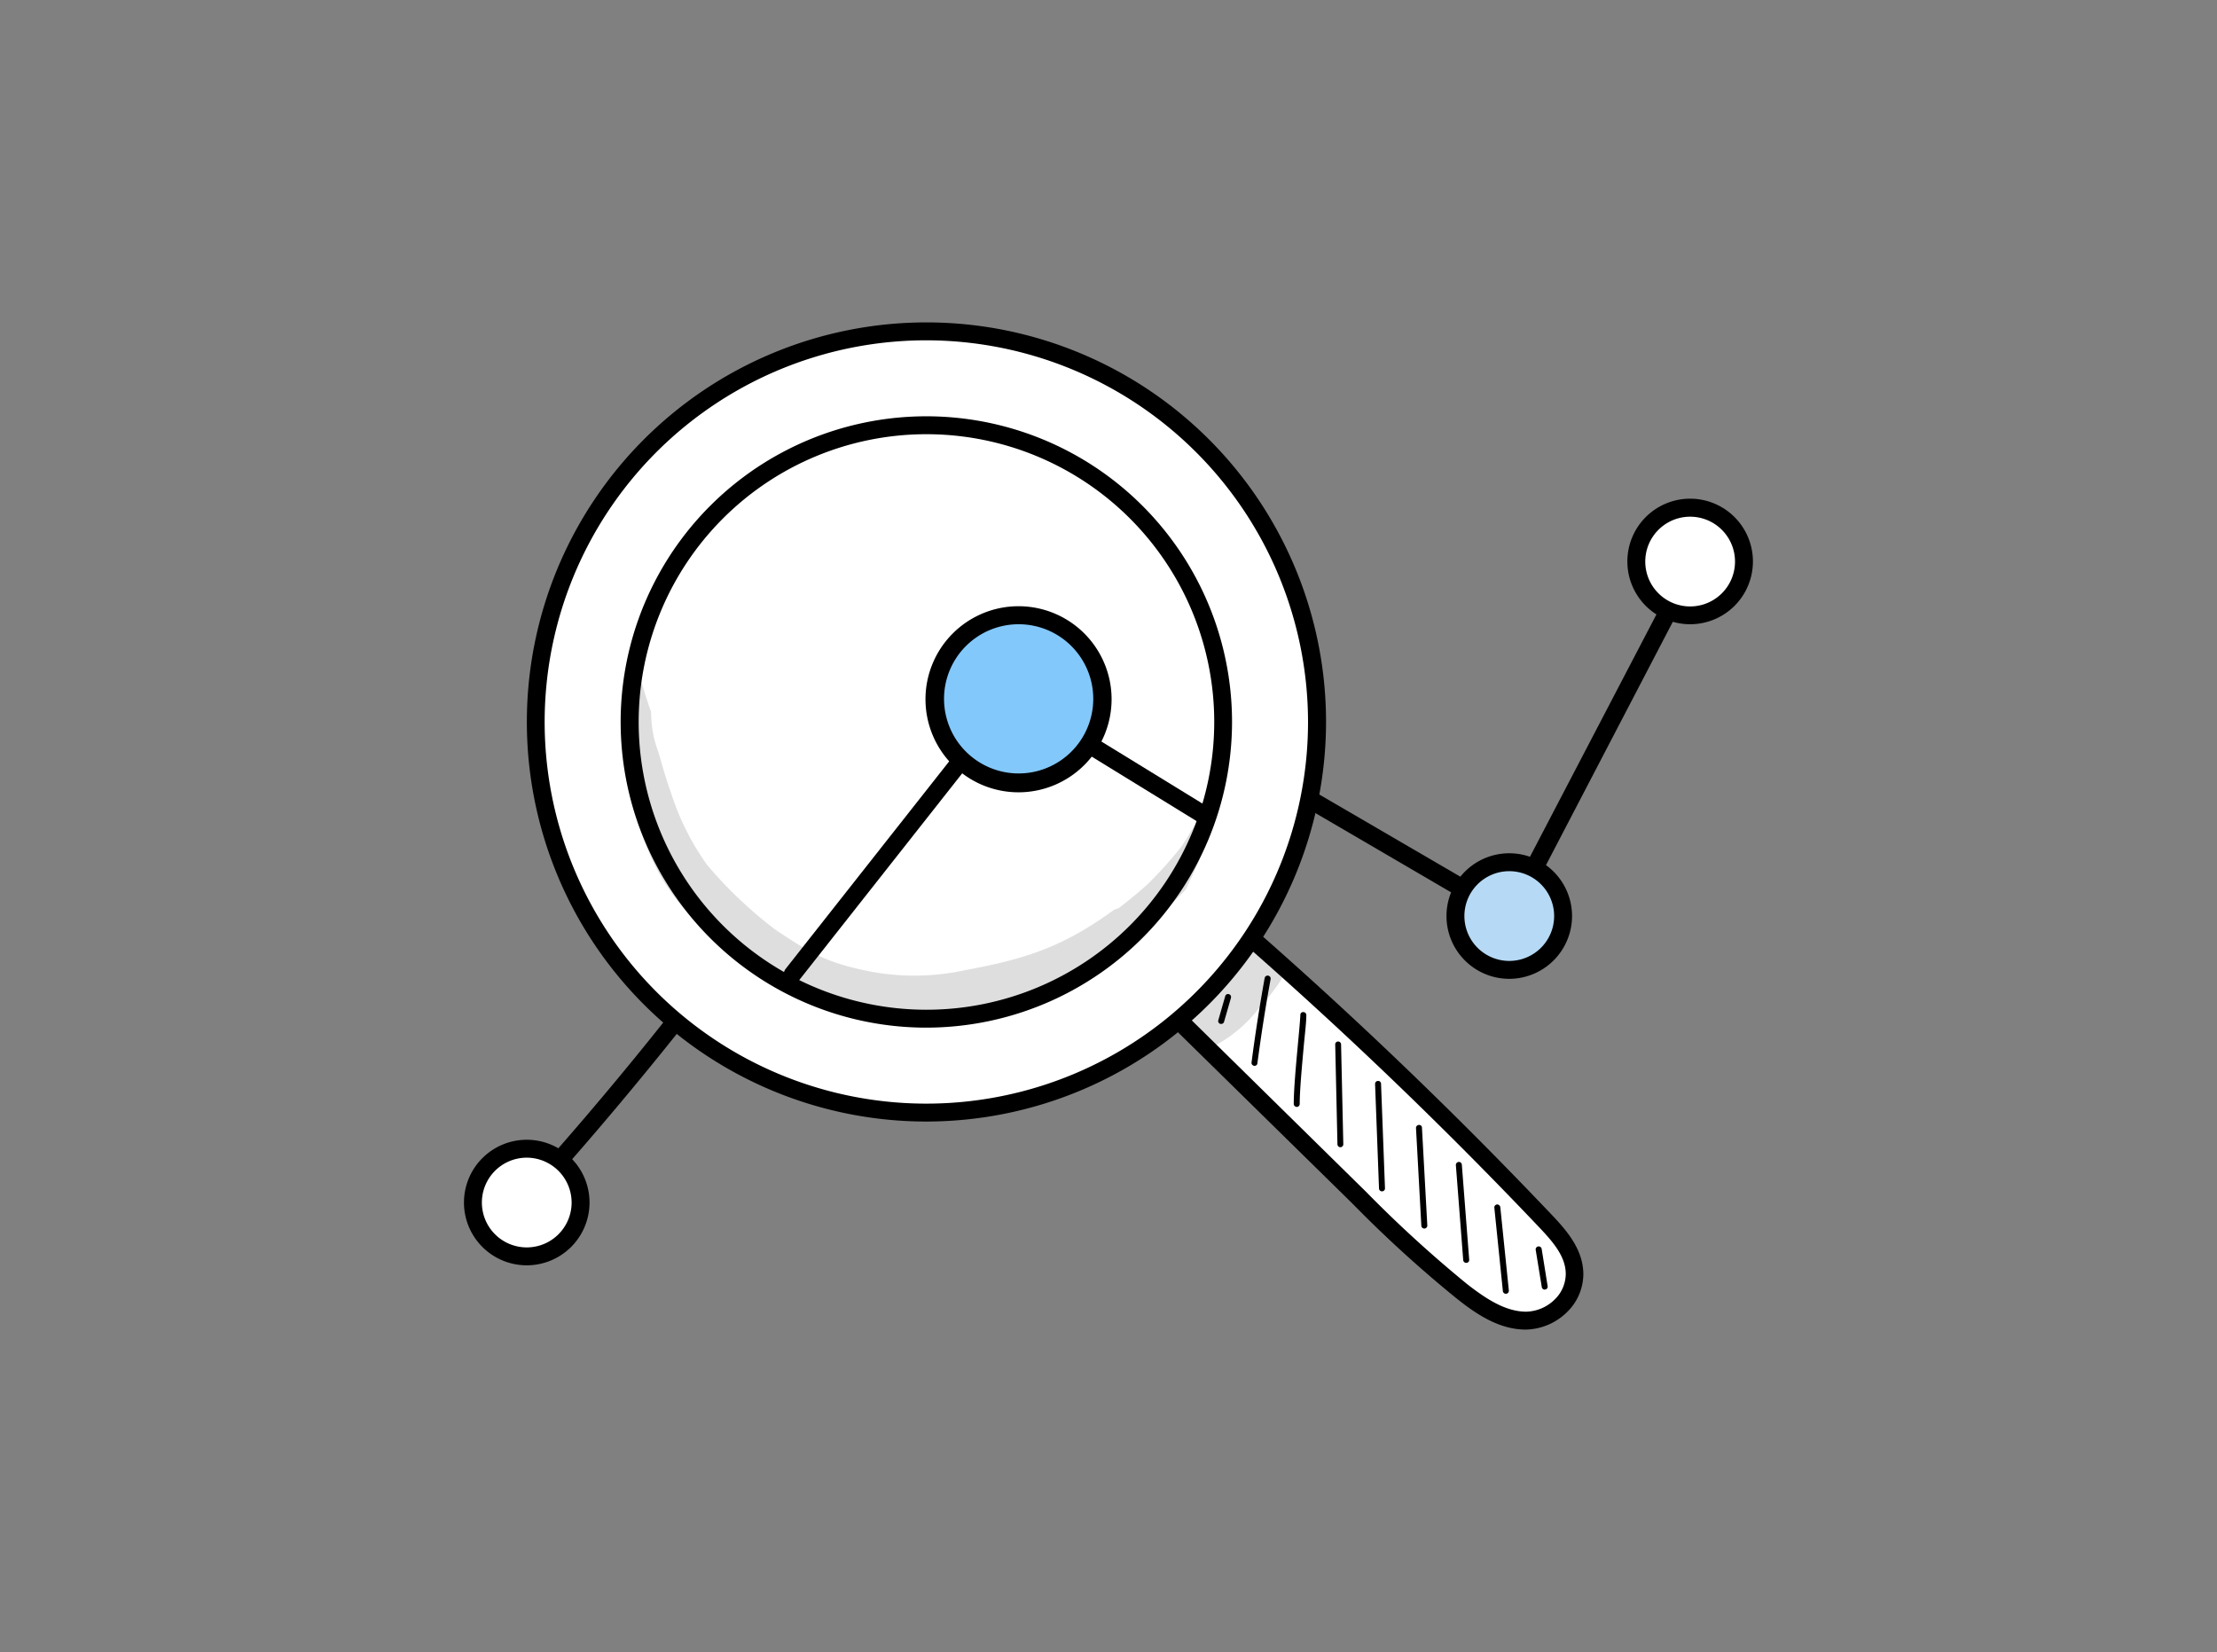
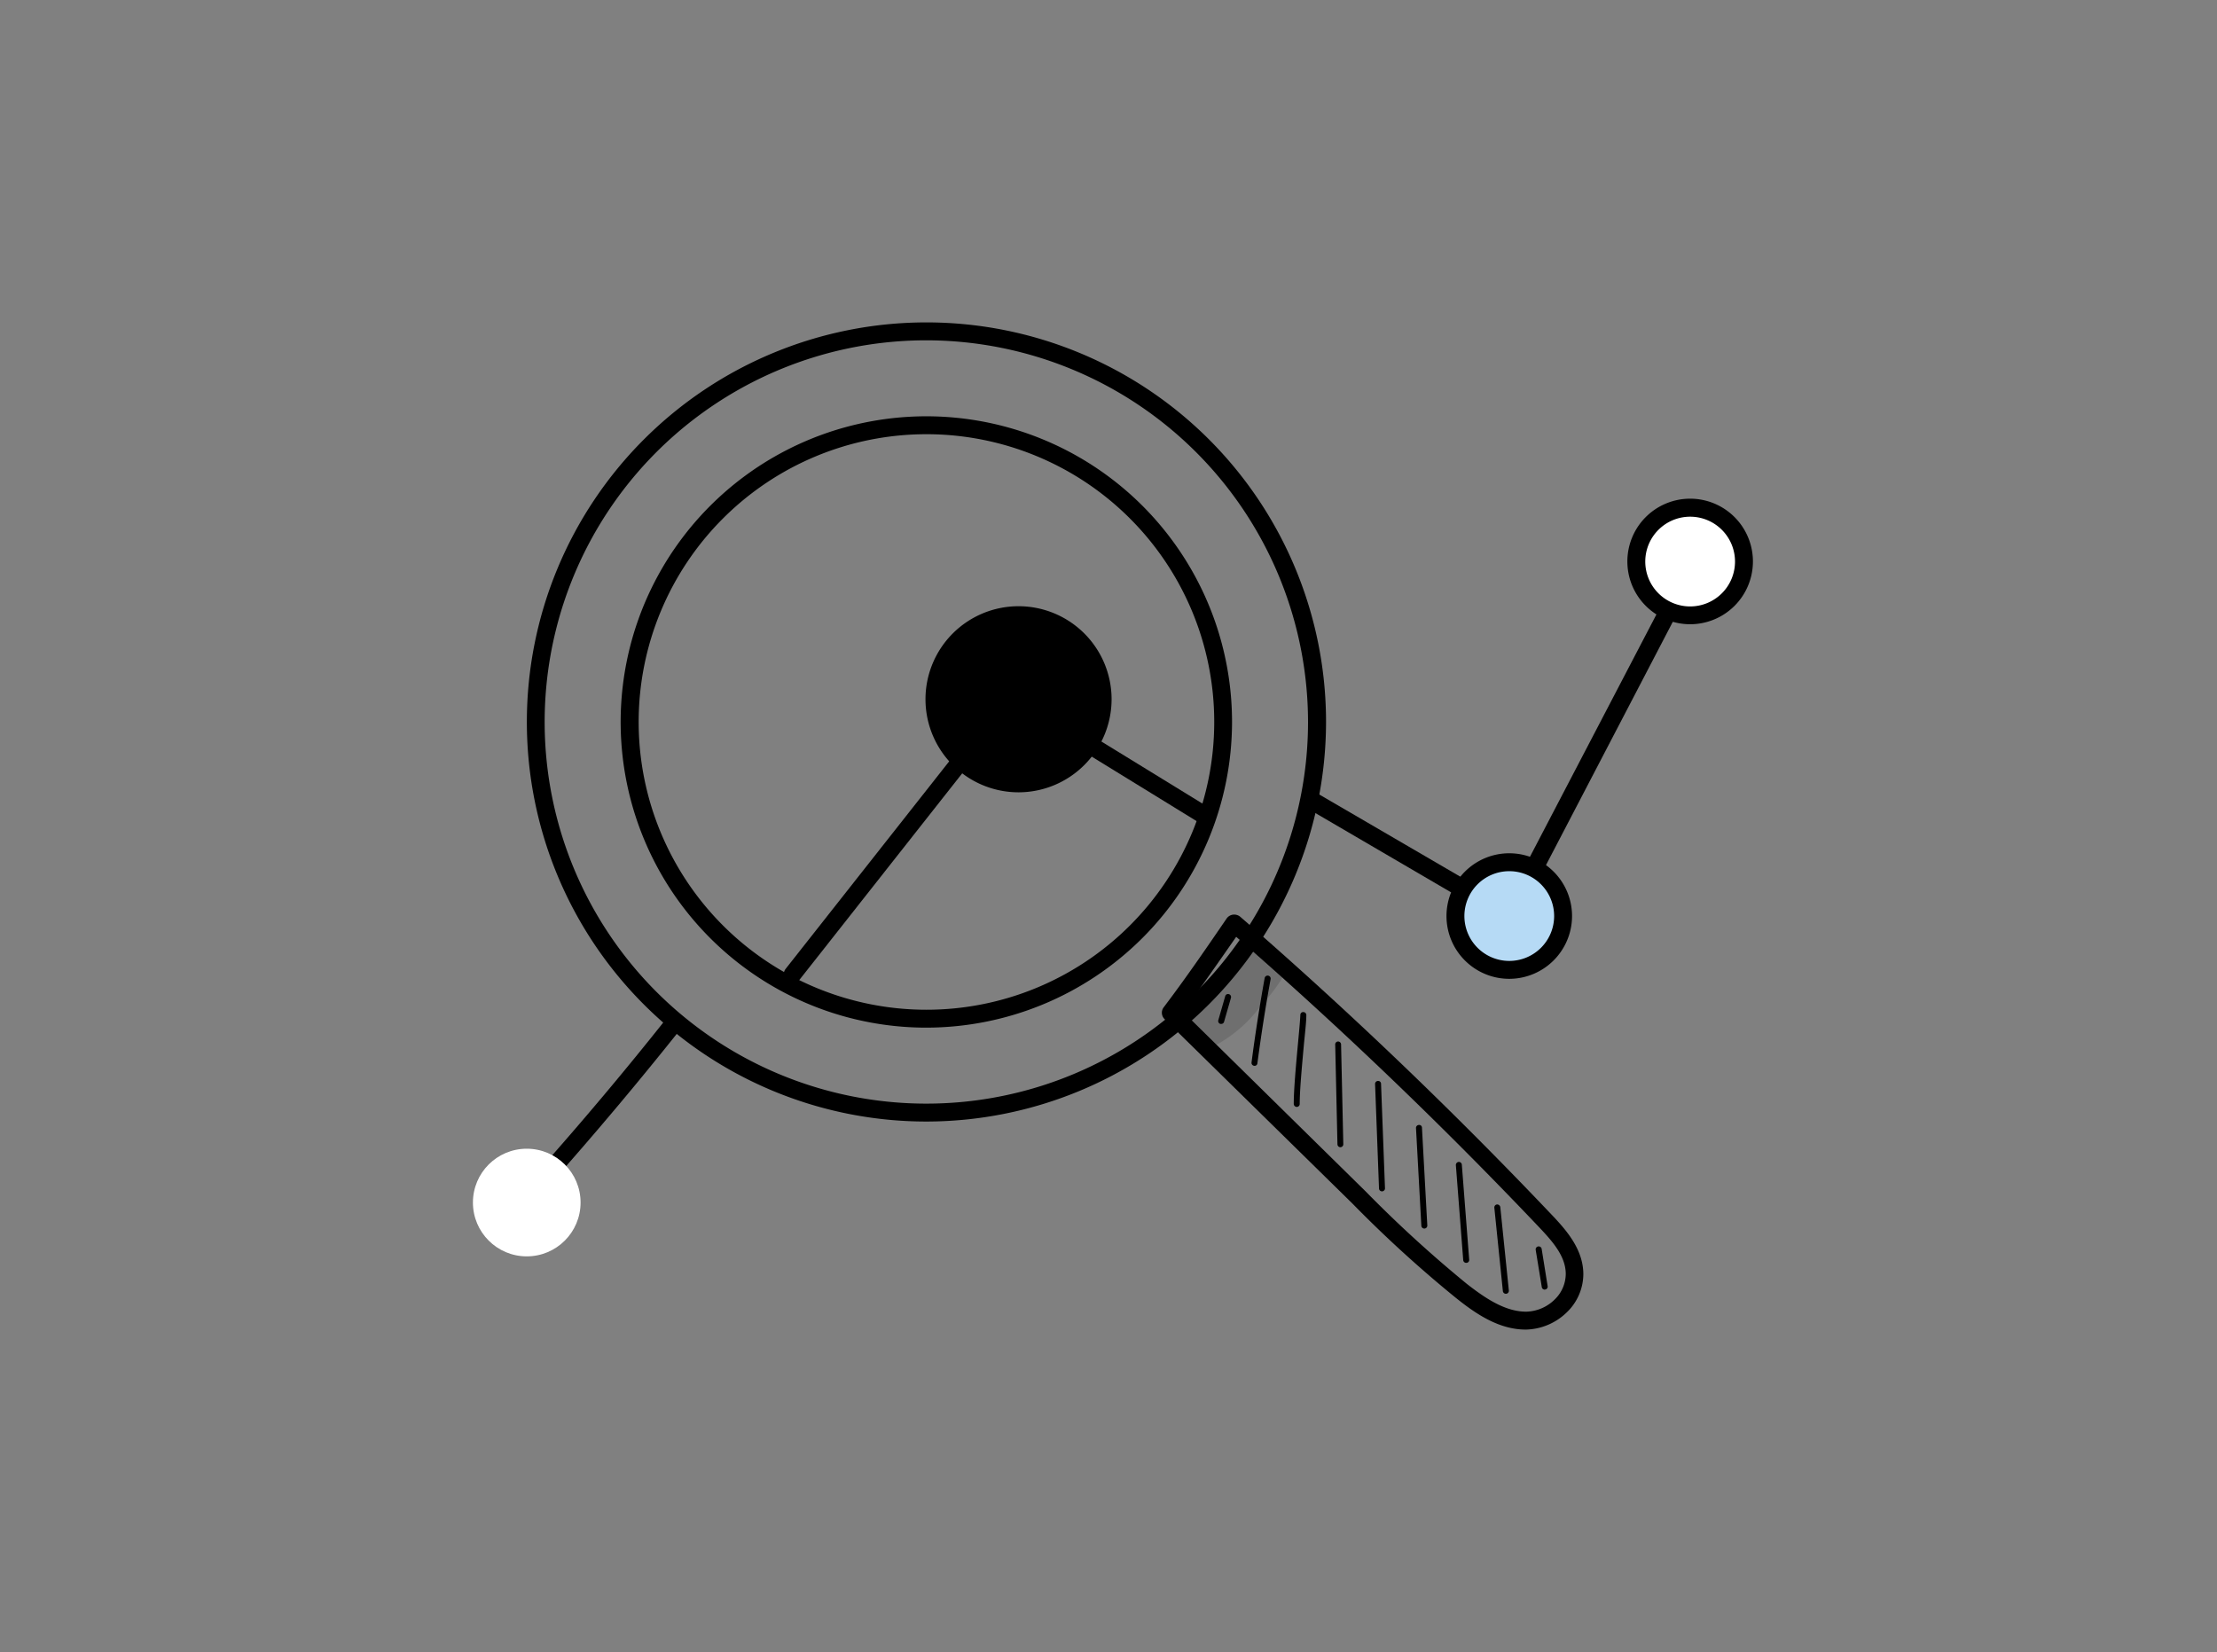
<svg xmlns="http://www.w3.org/2000/svg" id="Capa_1" data-name="Capa 1" viewBox="0 0 208 155">
  <rect x="0" y="0" width="208" height="155" fill="#808080" stroke="none" />
  <defs>
    <style>.cls-1{fill:#fff;}.cls-2{opacity:0.13;}.cls-3{fill:#82c8fb;}.cls-4{fill:#b6daf5;}</style>
  </defs>
-   <path class="cls-1" d="M109.85,95l17.63,17.35a116.24,116.24,0,0,0,9.59,8.76c1.83,1.43,3.86,2.78,6.08,2.78a4.6,4.6,0,0,0,4.56-4.38c0-2-1.37-3.53-2.63-4.86q-14-14.81-29.29-28C113.92,89.37,112.06,92.1,109.85,95Z" />
  <path d="M143.15,124.75h0c-2.48,0-4.63-1.42-6.59-3a115.73,115.73,0,0,1-9.67-8.82L109.26,95.62a.84.84,0,0,1-.08-1.11c2.19-2.89,4.07-5.65,5.89-8.31a.87.87,0,0,1,.6-.38.89.89,0,0,1,.67.18c10.13,8.79,20,18.24,29.35,28.09,1.37,1.45,2.84,3.19,2.86,5.44a5,5,0,0,1-1.5,3.55A5.67,5.67,0,0,1,143.15,124.75ZM111,94.94l17.11,16.83a117,117,0,0,0,9.52,8.7c1.73,1.35,3.59,2.6,5.56,2.6h0a3.94,3.94,0,0,0,2.71-1.18,3.37,3.37,0,0,0,1-2.35c0-1.64-1.19-3-2.4-4.29-9.09-9.58-18.68-18.78-28.52-27.35C114.39,90.18,112.78,92.5,111,94.94Z" />
-   <path class="cls-1" d="M86.92,31.09a36.65,36.65,0,1,0,36.64,36.65A36.65,36.65,0,0,0,86.92,31.09Zm0,64.48a27.84,27.84,0,1,1,27.83-27.83A27.83,27.83,0,0,1,86.92,95.57Zm0,0a27.84,27.84,0,1,1,27.83-27.83A27.83,27.83,0,0,1,86.92,95.57Z" />
  <path d="M86.92,105.23a37.49,37.49,0,1,1,37.49-37.49A37.53,37.53,0,0,1,86.92,105.23Zm0-73.3a35.81,35.81,0,1,0,35.8,35.81A35.85,35.85,0,0,0,86.92,31.93Zm0,64.49a28.68,28.68,0,1,1,28.67-28.68A28.71,28.71,0,0,1,86.92,96.42Zm-27-28.68a27,27,0,1,0,27-27A27,27,0,0,0,59.92,67.74Z" />
  <path d="M114.57,96.07h-.07a.28.28,0,0,1-.2-.34l.65-2.26a.27.27,0,0,1,.35-.19.28.28,0,0,1,.19.34l-.65,2.26A.27.27,0,0,1,114.57,96.07Z" />
  <path d="M117.66,100h0a.28.28,0,0,1-.24-.31c.34-2.64.76-5.3,1.23-7.92a.28.28,0,1,1,.56.1c-.48,2.61-.89,5.26-1.24,7.89A.26.26,0,0,1,117.66,100Z" />
  <path d="M121.66,103.86a.29.29,0,0,1-.28-.28c0-1.32.2-3.53.38-5.49.11-1.19.21-2.22.24-2.86a.26.26,0,0,1,.29-.27.28.28,0,0,1,.27.3c0,.65-.13,1.69-.24,2.88-.18,2-.38,4.15-.38,5.44A.28.28,0,0,1,121.66,103.86Z" />
  <path d="M125.76,107.64a.28.28,0,0,1-.28-.28L125.27,98a.27.27,0,0,1,.27-.28h0a.28.28,0,0,1,.28.27l.21,9.36a.28.28,0,0,1-.27.29Z" />
  <path d="M129.66,111.78a.28.28,0,0,1-.28-.27l-.37-9.8a.28.28,0,0,1,.27-.29.27.27,0,0,1,.29.27l.37,9.8a.28.28,0,0,1-.27.29Z" />
  <path d="M133.63,115.27a.28.28,0,0,1-.28-.27l-.5-9.15a.28.28,0,0,1,.27-.3.26.26,0,0,1,.29.27l.5,9.15a.28.28,0,0,1-.27.3Z" />
  <path d="M137.56,118.49a.28.28,0,0,1-.28-.26l-.69-8.91a.29.29,0,0,1,.26-.3.28.28,0,0,1,.3.26l.69,8.91a.27.27,0,0,1-.26.3Z" />
  <path d="M141.28,121.39a.28.28,0,0,1-.28-.25l-.8-7.82a.28.28,0,0,1,.25-.31.3.3,0,0,1,.31.26l.8,7.81a.28.28,0,0,1-.25.31Z" />
  <path d="M144.92,121a.28.28,0,0,1-.27-.24l-.57-3.49a.28.28,0,0,1,.23-.32.28.28,0,0,1,.33.23l.56,3.49a.27.27,0,0,1-.23.32Z" />
  <g class="cls-2">
-     <path d="M112.84,76.6c-.92.78-1.34,2-2.13,3A38.17,38.17,0,0,1,107.63,83c-.92.82-1.8,1.54-2.7,2.23a1.43,1.43,0,0,0-.47.18c-4.58,3.32-8,4.53-13.82,5.6a22.45,22.45,0,0,1-10.25-.13c-3-.71-4.5-1.54-7.67-3.67a40.14,40.14,0,0,1-6.38-6.06h0a24.24,24.24,0,0,1-3.4-6.81c-.45-1.23-.8-2.49-1.16-3.75a10.46,10.46,0,0,1-.69-3.79c-.34-.94-.64-1.88-.92-2.84a1.85,1.85,0,0,0-.87-.16,44.53,44.53,0,0,0,.06,11.36c.83,3.26,1.84,6.79,5,10.3A32.53,32.53,0,0,0,69.66,90a30.24,30.24,0,0,0,8.18,4.45,31.32,31.32,0,0,0,5,.87h0a18.91,18.91,0,0,0,5.52.14,23.65,23.65,0,0,0,4.23-.92,36.32,36.32,0,0,0,8.41-3c1.07-.66,1.44-.92,1.94-1.29a41.52,41.52,0,0,0,8.31-6.79c.44-.92.87-1.85,1.28-2.78.5-1.41,1-2.81,1.51-4.21A1.44,1.44,0,0,0,112.84,76.6Z" />
-   </g>
+     </g>
  <g class="cls-2">
    <path d="M118.82,88.56c-1.4-.4-2.33.57-3,1.64l-.09.11c-1.22,1.42-1.56,1.3-3.57,3.12l0,0a3.28,3.28,0,0,0-1.12.9A2.47,2.47,0,0,0,114.18,98a12.93,12.93,0,0,0,4.07-3.58,16.71,16.71,0,0,0,1.94-2.48A2.31,2.31,0,0,0,118.82,88.56Z" />
  </g>
  <circle class="cls-3" cx="95.57" cy="65.61" r="7.88" />
-   <path d="M95.57,74.34a8.73,8.73,0,1,1,8.72-8.73A8.74,8.74,0,0,1,95.57,74.34Zm0-15.77a7,7,0,1,0,7,7A7,7,0,0,0,95.57,58.57Z" />
+   <path d="M95.57,74.34a8.73,8.73,0,1,1,8.72-8.73A8.74,8.74,0,0,1,95.57,74.34Zm0-15.77A7,7,0,0,0,95.57,58.57Z" />
  <path d="M51.18,111.22a.84.84,0,0,1-.63-1.4c4.09-4.6,8.11-9.38,11.94-14.21a.84.84,0,0,1,1.32,1c-3.86,4.85-7.89,9.65-12,14.28A.84.84,0,0,1,51.18,111.22Z" />
  <path d="M141.6,86.79a.81.81,0,0,1-.42-.12L122.92,76a.84.84,0,0,1,.85-1.46l17.5,10.2,14.32-27.44a.84.84,0,0,1,1.13-.36.86.86,0,0,1,.36,1.14L142.35,86.34a.84.84,0,0,1-.51.41A.67.67,0,0,1,141.6,86.79Z" />
  <circle class="cls-1" cx="49.42" cy="112.83" r="5.05" />
-   <path d="M49.43,118.72a5.89,5.89,0,1,1,5.88-5.89A5.89,5.89,0,0,1,49.43,118.72Zm0-10.1a4.21,4.21,0,1,0,4.2,4.21A4.22,4.22,0,0,0,49.43,108.62Z" />
  <path class="cls-1" d="M153.53,52.68a5,5,0,1,1,5.05,5A5,5,0,0,1,153.53,52.68Z" />
  <path d="M158.58,58.57a5.89,5.89,0,1,1,5.88-5.89A5.89,5.89,0,0,1,158.58,58.57Zm0-10.09a4.21,4.21,0,1,0,4.2,4.2A4.21,4.21,0,0,0,158.58,48.48Z" />
  <circle class="cls-4" cx="141.6" cy="85.95" r="5.05" />
  <path d="M141.6,91.84A5.89,5.89,0,1,1,147.49,86,5.9,5.9,0,0,1,141.6,91.84Zm0-10.1A4.21,4.21,0,1,0,145.81,86,4.21,4.21,0,0,0,141.6,81.74Z" />
  <path d="M74.38,92.26a.84.84,0,0,1-.66-1.37L89.23,71.21a.84.84,0,1,1,1.32,1L75,91.94A.84.84,0,0,1,74.38,92.26Z" />
  <path d="M112.9,77.28a.86.86,0,0,1-.44-.12l-10.64-6.54a.83.83,0,0,1-.27-1.15.84.84,0,0,1,1.16-.28l10.63,6.53a.84.84,0,0,1,.27,1.16A.82.82,0,0,1,112.9,77.28Z" />
</svg>